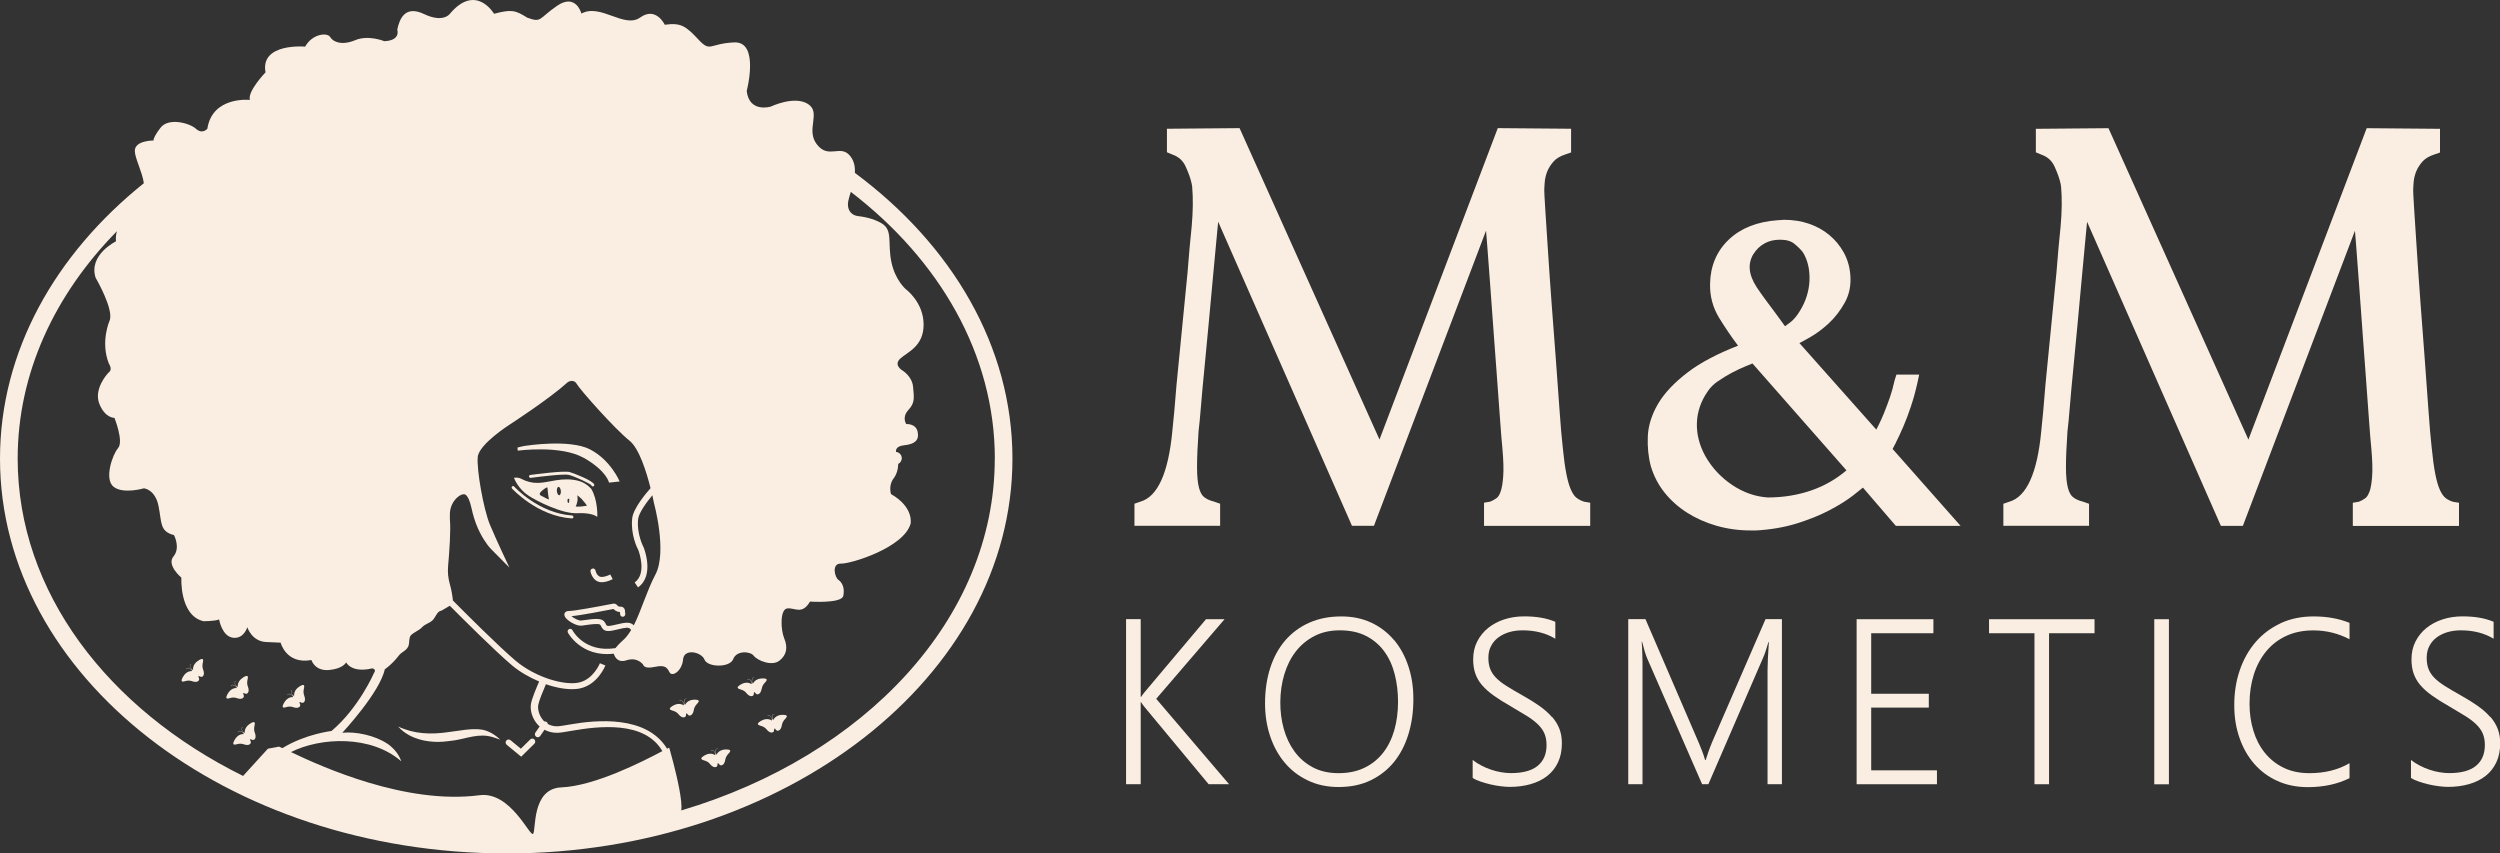
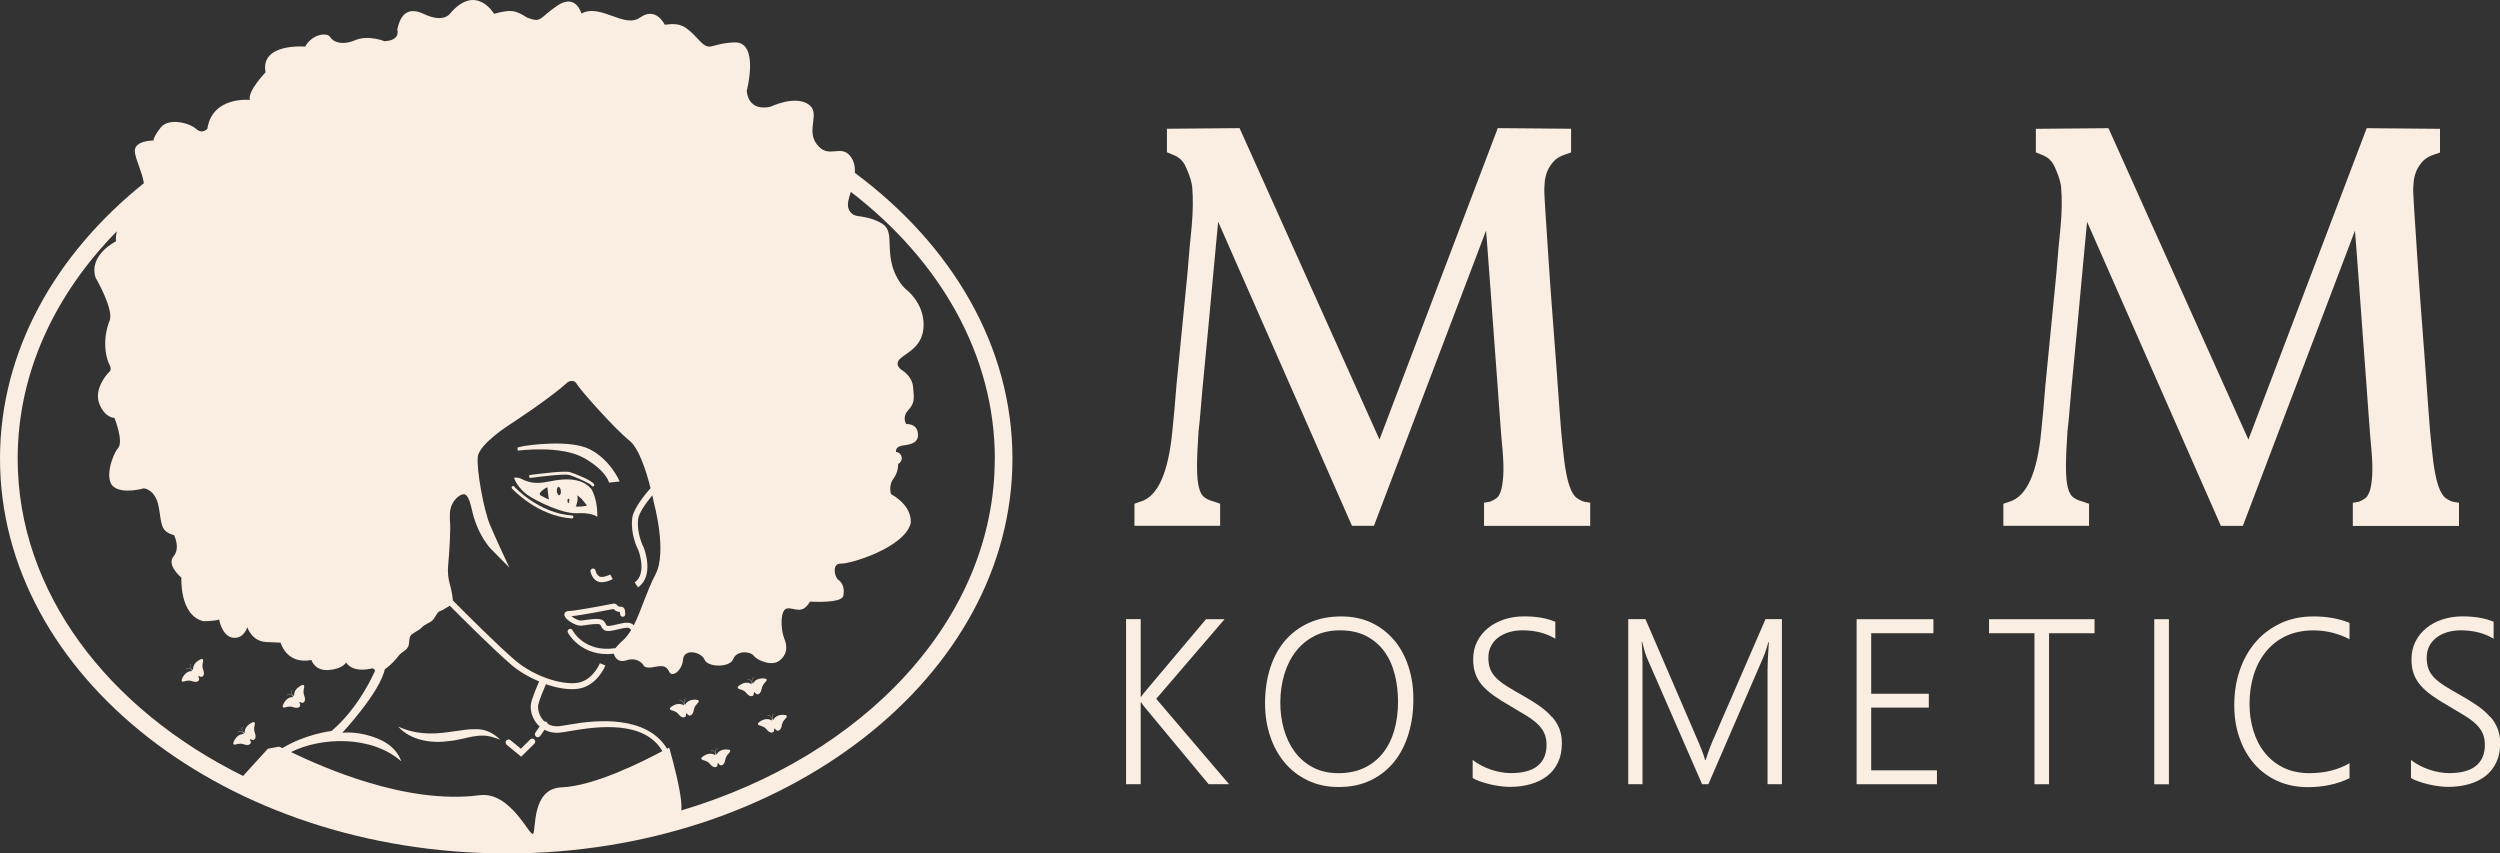
<svg xmlns="http://www.w3.org/2000/svg" fill="none" viewBox="0 0 331 113" height="113" width="331">
  <rect x="0" y="0" width="331" height="113" fill="#333333" stroke="none" />
  <g clip-path="url(#clip0_61_322)">
    <path fill="#F9EEE1" d="M67.024 113C103.985 113 134.047 89.554 134.047 60.728C134.047 45.847 126.02 32.414 113.182 22.886C113.232 22.117 113.098 21.364 112.614 20.72C111.319 18.997 109.749 21.138 108.178 19.147C106.608 17.165 108.78 14.923 106.975 13.768C105.171 12.614 102.056 14.111 102.056 14.111C102.056 14.111 99.199 14.998 98.865 12.045C98.865 12.045 100.594 5.479 97.228 5.613C93.87 5.755 94.104 7.001 92.45 5.211C90.788 3.421 90.103 2.978 88.014 3.279C88.014 3.279 86.862 0.811 84.757 2.317C82.652 3.823 79.495 0.402 76.98 1.799C76.98 1.799 76.27 -0.937 73.781 0.753C71.3 2.443 71.76 3.053 69.814 2.342C68.235 1.347 67.725 1.213 65.412 1.824C65.412 1.824 63.006 -2.3 59.531 1.865C59.531 1.865 58.646 3.053 56.157 1.865C53.659 0.669 52.907 2.434 52.598 3.923C52.598 3.923 53.108 5.362 50.886 5.454C50.886 5.454 48.781 4.584 47.027 5.32C45.273 6.056 44.103 5.563 43.719 4.91C43.335 4.258 41.339 4.475 40.403 6.173C40.403 6.173 34.422 5.646 35.157 9.578C35.157 9.578 32.727 12.104 33.094 13.225C33.094 13.225 28.116 12.698 27.456 17.039C27.456 17.039 26.821 17.834 25.952 17.056C25.084 16.27 22.311 15.55 21.267 16.897C20.222 18.252 20.331 18.603 20.331 18.603C20.331 18.603 17.817 18.578 17.85 20C17.875 20.996 18.827 22.71 19.045 24.258C7.275 33.694 0 46.559 0 60.72C0 89.545 30.07 112.992 67.024 112.992V113ZM51.237 98.437C49.658 97.391 47.152 96.831 45.323 97.015C45.323 97.015 50.293 91.695 50.944 88.617C50.944 88.617 51.922 87.964 52.824 86.768C53.191 86.283 53.976 86.107 54.127 85.363C54.202 85.011 54.152 84.409 54.386 84.133C54.703 83.765 55.497 83.456 55.822 83.104C56.29 82.602 56.775 82.552 57.226 82.167C57.652 81.808 57.869 80.888 58.428 80.862L59.556 80.202C61.218 81.875 65.604 86.249 67.767 88.073C68.811 88.951 70.089 89.687 71.384 90.231C70.991 91.126 70.423 92.498 70.306 93.159C70.139 94.079 70.507 95.216 71.234 95.986C71.3 96.061 71.384 96.112 71.451 96.178L70.891 96.99C70.766 97.165 70.808 97.416 70.983 97.542C71.066 97.6 71.158 97.626 71.25 97.609C71.359 97.6 71.459 97.542 71.526 97.442L72.094 96.622C72.595 96.889 73.163 97.032 73.789 97.023C74.215 97.015 74.867 96.898 75.694 96.756C79.144 96.162 85.333 95.359 87.697 99.449C85.124 100.813 78.751 104.066 74.316 104.25C70.356 104.418 71 109.93 70.582 110.399C70.173 110.867 67.608 104.744 63.49 105.288C53.726 106.568 42.591 101.515 38.523 99.575C42.449 97.6 49.132 97.299 53.124 100.796C53.124 100.796 52.757 99.432 51.237 98.429V98.437ZM131.708 60.728C131.708 81.942 114.443 100.102 90.195 107.304C90.387 106.141 89.685 103.071 89.15 100.997C88.85 99.834 88.599 98.989 88.599 98.989C88.524 99.031 88.432 99.081 88.323 99.131C85.6 94.664 78.927 95.317 75.527 95.911C74.775 96.036 74.124 96.153 73.781 96.162C73.313 96.17 72.896 96.061 72.528 95.852C72.511 95.743 72.461 95.643 72.369 95.585C72.278 95.518 72.177 95.501 72.077 95.518C72.044 95.484 72.002 95.459 71.977 95.426C71.376 94.782 71.158 93.878 71.267 93.318C71.367 92.774 71.877 91.519 72.278 90.591C73.731 91.093 75.168 91.335 76.32 91.218C76.513 91.201 76.705 91.168 76.88 91.126C79.152 90.591 80.113 88.207 80.154 88.106L79.428 87.814C79.428 87.814 78.584 89.913 76.705 90.357C74.817 90.8 70.983 89.754 68.276 87.487C66.063 85.622 61.486 81.047 59.965 79.507C59.907 78.955 59.79 78.127 59.556 77.333C59.331 76.555 59.255 75.735 59.331 74.915C59.489 73.125 59.706 70.147 59.565 68.792V68.148C59.548 67.228 59.94 66.325 60.659 65.764C60.918 65.563 61.193 65.421 61.452 65.438C61.928 65.463 62.254 66.484 62.455 67.387C62.764 68.817 63.282 70.189 64.058 71.427C64.367 71.912 64.701 72.381 65.036 72.715C66.314 74.003 67.441 75.141 67.441 75.141C67.441 75.141 65.687 71.444 64.86 69.453C64.033 67.462 63.081 62.176 63.256 60.486C63.432 58.796 67.45 56.237 67.45 56.237C67.45 56.237 72.729 52.824 75.184 50.59C75.184 50.59 75.945 50.097 76.371 50.85C76.796 51.594 81.349 56.747 83.345 58.344C84.64 59.382 85.609 62.544 86.135 64.635C85.592 65.237 83.863 67.27 83.704 68.617C83.462 70.749 84.381 72.59 84.514 72.832C84.615 73.092 85.65 75.978 84.03 77.115L84.473 77.768C86.678 76.228 85.291 72.665 85.233 72.514L85.216 72.473C85.216 72.473 84.264 70.691 84.49 68.709C84.59 67.872 85.634 66.458 86.369 65.58C86.511 66.199 86.578 66.592 86.578 66.592C86.578 66.592 88.374 73.05 86.778 76.07C85.617 78.269 84.899 80.862 83.913 82.795C83.437 82.26 82.61 82.452 81.733 82.661C81.499 82.719 81.257 82.778 81.015 82.82C80.371 82.945 80.33 82.862 80.221 82.653C80.163 82.535 80.096 82.393 79.962 82.251C79.578 81.833 78.684 81.916 77.465 82.092C77.264 82.117 77.081 82.142 76.93 82.159C76.604 82.192 75.995 81.858 75.652 81.582C76.88 81.473 80.088 80.854 81.232 80.628C81.449 80.871 81.75 81.022 82.076 81.03L82.109 81.348C82.126 81.54 82.293 81.674 82.485 81.657C82.669 81.641 82.811 81.465 82.785 81.272L82.735 80.796C82.702 80.511 82.451 80.302 82.167 80.327C81.992 80.344 81.825 80.277 81.716 80.135C81.583 79.968 81.374 79.884 81.173 79.926C78.86 80.377 75.936 80.904 75.326 80.896C75.059 80.896 74.875 80.98 74.775 81.155C74.725 81.247 74.666 81.448 74.834 81.716C75.143 82.192 76.287 82.912 76.997 82.837C77.156 82.82 77.348 82.795 77.557 82.761C78.066 82.686 79.261 82.519 79.453 82.703C79.511 82.77 79.553 82.853 79.603 82.945C79.845 83.439 80.163 83.673 81.132 83.481C81.391 83.43 81.641 83.372 81.883 83.313C82.735 83.104 83.27 83.004 83.454 83.288C83.487 83.338 83.529 83.364 83.571 83.397C83.295 83.865 82.994 84.275 82.652 84.618C82.652 84.618 81.892 85.279 81.483 85.814C77.431 86.442 75.861 83.573 75.794 83.439C75.702 83.272 75.502 83.205 75.335 83.297C75.168 83.389 75.101 83.598 75.193 83.765C75.209 83.799 76.93 87.011 81.19 86.559C81.215 86.559 81.24 86.559 81.265 86.551C81.374 86.919 81.75 87.814 82.953 87.421C84.448 86.935 85.166 88.023 85.166 88.023C85.166 88.023 85.258 88.6 86.628 88.307C87.998 88.014 88.282 88.307 88.641 89.001C89 89.696 90.311 88.826 90.437 87.312C90.57 85.798 92.884 86.316 93.277 87.337C93.669 88.357 96.626 88.441 97.077 87.262C97.528 86.082 99.341 86.216 99.8 86.827C100.26 87.437 102.173 88.249 103.175 87.487C104.177 86.726 104.319 85.689 103.835 84.535C103.35 83.38 103.25 80.653 104.244 80.553C105.238 80.444 106.207 81.44 107.243 79.65C107.243 79.65 111.436 79.934 111.653 78.888C111.87 77.843 111.503 77.115 111.002 76.772C110.5 76.421 110.083 74.572 111.344 74.622C112.614 74.673 119.68 72.523 120.566 69.328C120.566 69.328 121.025 67.161 117.968 65.413C117.968 65.413 117.6 64.284 118.294 63.372C118.703 62.836 118.912 62.142 118.928 61.423C119.229 61.272 119.43 60.938 119.388 60.578C119.346 60.168 119.02 59.875 118.636 59.833C118.603 59.633 118.594 59.072 119.705 58.955C121.058 58.813 121.727 58.336 121.501 57.19C121.276 56.044 119.989 56.145 119.989 56.145C119.989 56.145 119.363 55.266 120.265 54.288C121.167 53.317 121.017 52.64 120.891 51.226C120.774 49.812 119.471 49.043 119.471 49.043C119.471 49.043 118.252 48.332 119.204 47.47C120.156 46.6 122.303 45.864 122.286 42.945C122.27 40.026 119.981 38.336 119.981 38.336C119.981 38.336 118.536 37.173 118.018 34.681C117.5 32.188 118.235 30.498 116.773 29.595C115.654 28.9 114.201 28.675 113.591 28.608C113.248 28.566 112.914 28.432 112.672 28.173C112.388 27.863 112.146 27.353 112.33 26.533C112.405 26.19 112.522 25.805 112.647 25.404C124.425 34.446 131.717 46.952 131.717 60.745L131.708 60.728ZM15.478 30.624C15.361 31.034 15.311 31.468 15.353 31.954C15.353 31.954 11.694 33.735 12.655 36.763C12.655 36.763 15.144 41.021 14.501 42.477C14.501 42.477 13.281 45.237 14.4 48.106C14.4 48.106 14.91 48.85 14.484 49.227C14.058 49.603 12.396 51.602 13.164 53.493C13.933 55.383 15.152 55.325 15.152 55.325C15.152 55.325 16.405 58.437 15.637 59.323C14.868 60.21 13.766 63.464 15.052 64.459C16.338 65.455 19.061 64.652 19.061 64.652C19.061 64.652 20.548 64.785 20.991 67.002C21.433 69.219 21.125 70.348 23.037 70.85C23.037 70.85 23.931 72.523 22.97 73.669C22.01 74.815 24.015 76.479 24.015 76.479C24.015 76.479 23.739 81.456 26.913 82.243C26.913 82.243 28.35 82.268 29.01 82.017C29.01 82.017 29.386 84.242 30.839 84.434C32.292 84.627 32.743 83.046 32.743 83.046C32.743 83.046 33.328 84.919 35.241 85.003L37.154 85.087C37.154 85.087 37.889 87.998 41.23 87.387C41.23 87.387 41.673 88.876 43.56 88.709C45.448 88.541 45.824 87.697 45.824 87.697C45.824 87.697 46.517 89.152 49.282 88.491C49.282 88.491 49.908 88.583 49.508 89.119C49.508 89.119 47.528 93.711 43.894 96.781C43.894 96.781 40.461 97.174 37.396 99.048C37.162 98.939 37.003 98.872 36.945 98.855L35.466 99.131L32.184 102.736C14.258 93.861 2.339 78.353 2.339 60.72C2.339 49.419 7.242 38.988 15.478 30.615V30.624Z" />
    <path fill="#F9EEE1" d="M59.506 98.111C61.26 97.96 62.839 97.191 64.56 97.441C65.111 97.525 65.654 97.726 66.222 97.927C65.57 97.291 64.735 96.772 63.816 96.605C62.388 96.388 60.767 96.772 59.356 96.931C57.075 97.266 54.854 97.199 52.715 96.195C54.361 98.052 57.184 98.462 59.506 98.111Z" />
    <path fill="#F9EEE1" d="M77.331 60.636C80.371 62.393 80.63 63.899 80.63 63.899L82.042 63.748C82.042 63.748 80.873 60.912 78.099 59.49C75.41 58.11 69.646 59.014 69.646 59.014C69.646 59.014 69.329 59.039 68.51 59.256L68.552 59.666C68.552 59.666 74.29 58.888 77.323 60.645L77.331 60.636Z" />
    <path fill="#F9EEE1" d="M79.294 76.287C79.01 76.078 78.893 75.768 78.851 75.551C78.818 75.392 78.684 75.275 78.525 75.266C78.308 75.266 78.133 75.459 78.183 75.676C78.258 76.019 78.433 76.504 78.893 76.847C79.194 77.065 79.553 77.115 79.904 77.073C80.488 77.015 81.031 76.722 81.123 76.672L80.797 76.061C80.463 76.245 79.653 76.546 79.302 76.287H79.294Z" />
    <path fill="#F9EEE1" d="M69.003 100.185L70.749 98.47C70.9 98.32 70.908 98.069 70.757 97.91C70.607 97.751 70.365 97.751 70.206 97.902L68.962 99.131L67.583 97.994C67.416 97.86 67.174 97.885 67.032 98.052C66.89 98.219 66.924 98.47 67.091 98.613L69.012 100.194L69.003 100.185Z" />
    <path fill="#F9EEE1" d="M75.744 68.641C75.836 68.633 75.911 68.558 75.919 68.457C75.919 68.349 75.844 68.257 75.736 68.248C71.317 67.964 68.109 64.459 68.076 64.417C68.001 64.334 67.884 64.334 67.8 64.409C67.725 64.484 67.717 64.61 67.792 64.685C67.826 64.718 71.142 68.349 75.719 68.641C75.727 68.641 75.744 68.641 75.752 68.641H75.744Z" />
    <path fill="#F9EEE1" d="M70.214 62.878C70.106 62.895 70.031 62.995 70.047 63.104C70.064 63.213 70.164 63.28 70.264 63.271C71.476 63.104 74.742 62.711 75.335 62.878C76.145 63.104 78.15 64.016 78.3 64.258C78.325 64.35 78.417 64.409 78.509 64.401C78.517 64.401 78.534 64.401 78.542 64.401C78.642 64.367 78.709 64.258 78.676 64.158C78.534 63.639 75.894 62.627 75.435 62.502C74.658 62.284 70.665 62.828 70.214 62.886V62.878Z" />
    <path fill="#F9EEE1" d="M69.905 65.58C71.175 66.425 74.491 68.048 76.412 67.947C78.25 67.855 78.918 68.332 78.926 68.34L79.06 68.441L79.085 68.273C79.085 68.273 79.143 66.115 78.266 64.702C78.041 64.459 77.773 64.233 77.481 64.049C76.554 63.464 75.259 63.422 74.341 63.497C73.848 63.539 73.372 63.623 72.912 63.715C71.668 63.949 70.49 64.175 69.02 63.397C69.003 63.397 68.694 63.188 68.176 63.246L68.051 63.263L68.101 63.388C68.126 63.447 68.644 64.735 69.922 65.588L69.905 65.58ZM71.467 65.421C71.45 65.354 71.467 65.279 71.517 65.229C71.751 64.944 72.119 64.66 72.403 64.534H72.419C72.436 64.534 72.444 64.534 72.461 64.543C72.469 64.543 72.486 64.559 72.486 64.593C72.511 64.961 72.603 65.789 72.687 66.132C72.57 66.099 72.286 65.99 71.584 65.597C71.517 65.563 71.475 65.496 71.467 65.429V65.421ZM76.429 65.572C76.562 65.672 76.754 65.814 76.947 66.007C76.98 66.032 77.013 66.057 77.038 66.082C77.072 66.124 77.105 66.165 77.139 66.224C77.18 66.274 77.222 66.324 77.272 66.375C77.423 66.55 77.615 66.768 77.707 66.96C77.423 67.01 76.679 67.127 76.22 67.061C76.345 66.818 76.571 66.249 76.429 65.563V65.572ZM75.301 66.584C75.301 66.584 75.259 66.6 75.243 66.592C75.176 66.559 75.101 66.4 75.142 66.165C75.151 66.099 75.176 66.057 75.209 66.04C75.218 66.04 75.234 66.032 75.243 66.032C75.284 66.032 75.335 66.04 75.368 66.057C75.376 66.249 75.368 66.517 75.293 66.584H75.301ZM73.731 65.045C73.697 64.718 73.814 64.467 73.94 64.459C74.065 64.442 74.224 64.668 74.257 64.986C74.29 65.304 74.174 65.563 74.048 65.572C73.923 65.588 73.764 65.362 73.731 65.045Z" />
    <path fill="#F9EEE1" d="M24.441 90.198C24.917 90.064 25.176 90.097 25.485 90.206C25.794 90.315 26.136 90.332 26.32 90.089C26.337 90.072 26.345 90.047 26.354 90.03C26.354 90.03 26.354 90.022 26.354 90.014C26.354 89.997 26.362 89.972 26.362 89.947C26.362 89.922 26.362 89.897 26.362 89.871C26.362 89.871 26.362 89.863 26.362 89.855C26.362 89.83 26.354 89.813 26.345 89.788C26.32 89.704 26.278 89.629 26.245 89.562C26.278 89.57 26.295 89.57 26.312 89.562C26.32 89.553 26.32 89.528 26.312 89.495C26.379 89.528 26.454 89.57 26.537 89.595C26.562 89.595 26.579 89.604 26.604 89.612H26.621C26.646 89.612 26.671 89.612 26.696 89.612C26.721 89.612 26.738 89.612 26.754 89.595C26.754 89.595 26.763 89.595 26.771 89.595C26.796 89.587 26.813 89.579 26.83 89.562C27.055 89.37 27.03 89.027 26.913 88.709C26.796 88.399 26.754 88.14 26.871 87.646C26.988 87.153 26.721 87.186 26.37 87.387C26.362 87.387 26.345 87.404 26.337 87.412C25.994 87.621 25.51 88.023 25.56 88.7C25.56 88.7 25.543 88.7 25.535 88.7C25.535 88.7 25.535 88.692 25.518 88.684C25.476 88.642 25.435 88.625 25.401 88.633C25.167 88.332 25.151 88.157 25.176 88.073C25.192 88.014 25.234 87.964 25.309 87.939C25.309 87.939 25.318 87.931 25.318 87.922C25.318 87.922 25.309 87.914 25.301 87.914C25.226 87.939 25.167 87.998 25.151 88.065C25.109 88.198 25.192 88.399 25.376 88.65C25.376 88.65 25.376 88.65 25.368 88.65C25.368 88.65 25.368 88.65 25.368 88.659C25.117 88.475 24.917 88.399 24.791 88.441C24.725 88.466 24.675 88.516 24.649 88.6C24.649 88.6 24.649 88.617 24.658 88.617C24.658 88.617 24.675 88.617 24.675 88.608C24.7 88.541 24.741 88.491 24.8 88.475C24.892 88.449 25.059 88.466 25.36 88.692C25.36 88.725 25.376 88.776 25.418 88.809C25.418 88.809 25.426 88.809 25.435 88.826C25.435 88.826 25.435 88.843 25.435 88.851C24.766 88.826 24.382 89.328 24.19 89.679C24.19 89.679 24.173 89.704 24.173 89.713C23.981 90.072 23.956 90.348 24.441 90.214V90.198Z" />
-     <path fill="#F9EEE1" d="M30.363 92.439C30.839 92.305 31.098 92.339 31.407 92.448C31.716 92.556 32.058 92.573 32.242 92.331C32.259 92.314 32.267 92.289 32.275 92.272C32.275 92.272 32.275 92.264 32.275 92.255C32.275 92.239 32.284 92.213 32.284 92.188C32.284 92.163 32.284 92.138 32.284 92.113V92.096C32.284 92.071 32.275 92.055 32.267 92.029C32.242 91.946 32.2 91.871 32.167 91.804C32.2 91.812 32.217 91.812 32.234 91.804C32.242 91.795 32.242 91.77 32.234 91.737C32.3 91.77 32.376 91.812 32.459 91.837C32.484 91.837 32.501 91.845 32.526 91.854C32.526 91.854 32.534 91.854 32.543 91.854C32.568 91.854 32.593 91.854 32.618 91.854C32.643 91.854 32.66 91.854 32.676 91.837C32.676 91.837 32.685 91.837 32.693 91.837C32.718 91.829 32.735 91.82 32.752 91.804C32.977 91.611 32.952 91.268 32.835 90.95C32.718 90.641 32.676 90.382 32.793 89.888C32.91 89.394 32.643 89.428 32.292 89.629C32.284 89.629 32.267 89.645 32.259 89.654C31.916 89.863 31.432 90.264 31.482 90.942C31.482 90.942 31.465 90.942 31.457 90.942C31.457 90.942 31.457 90.934 31.44 90.925C31.398 90.883 31.357 90.867 31.323 90.875C31.089 90.574 31.073 90.398 31.098 90.315C31.114 90.256 31.156 90.206 31.231 90.181C31.231 90.181 31.24 90.172 31.24 90.164C31.24 90.164 31.231 90.156 31.223 90.156C31.148 90.181 31.089 90.239 31.073 90.306C31.031 90.44 31.114 90.641 31.298 90.892C31.298 90.892 31.298 90.892 31.29 90.892C31.29 90.892 31.29 90.892 31.29 90.9C31.039 90.716 30.847 90.641 30.713 90.683C30.647 90.708 30.596 90.758 30.571 90.842C30.571 90.842 30.571 90.858 30.58 90.858C30.58 90.858 30.596 90.858 30.596 90.85C30.622 90.783 30.663 90.733 30.722 90.716C30.814 90.691 30.981 90.708 31.281 90.934C31.281 90.967 31.298 91.017 31.34 91.051C31.34 91.051 31.348 91.051 31.357 91.067C31.357 91.067 31.357 91.084 31.357 91.093C30.688 91.067 30.304 91.569 30.112 91.921C30.112 91.921 30.095 91.946 30.095 91.954C29.903 92.314 29.878 92.59 30.363 92.456V92.439Z" />
    <path fill="#F9EEE1" d="M37.822 93.635C38.298 93.502 38.557 93.535 38.866 93.644C39.175 93.753 39.518 93.769 39.701 93.527C39.718 93.51 39.727 93.485 39.735 93.468C39.735 93.468 39.735 93.46 39.735 93.451C39.735 93.435 39.743 93.41 39.743 93.385C39.743 93.359 39.743 93.334 39.743 93.309C39.743 93.309 39.743 93.301 39.743 93.293C39.743 93.267 39.735 93.251 39.727 93.226C39.701 93.142 39.66 93.067 39.626 93C39.66 93.008 39.676 93.008 39.693 93C39.701 92.991 39.701 92.966 39.693 92.933C39.76 92.966 39.835 93.008 39.919 93.033C39.944 93.033 39.96 93.042 39.985 93.05H40.002C40.027 93.05 40.052 93.05 40.077 93.05C40.102 93.05 40.119 93.05 40.136 93.033C40.136 93.033 40.144 93.033 40.153 93.033C40.178 93.025 40.194 93.016 40.211 93C40.437 92.807 40.411 92.464 40.294 92.147C40.178 91.837 40.136 91.578 40.253 91.084C40.37 90.591 40.102 90.624 39.752 90.825C39.743 90.825 39.727 90.842 39.718 90.85C39.376 91.059 38.891 91.461 38.941 92.138C38.941 92.138 38.925 92.138 38.916 92.138C38.916 92.138 38.916 92.13 38.9 92.121C38.858 92.08 38.816 92.063 38.783 92.071C38.549 91.77 38.532 91.594 38.557 91.511C38.574 91.452 38.616 91.402 38.691 91.377C38.691 91.377 38.699 91.369 38.699 91.36C38.699 91.36 38.691 91.352 38.682 91.352C38.607 91.377 38.549 91.436 38.532 91.502C38.49 91.636 38.574 91.837 38.758 92.088C38.758 92.088 38.758 92.088 38.749 92.088C38.741 92.088 38.749 92.088 38.749 92.096C38.499 91.912 38.298 91.837 38.173 91.879C38.106 91.904 38.056 91.954 38.031 92.038C38.031 92.038 38.031 92.055 38.039 92.055C38.039 92.055 38.056 92.055 38.056 92.046C38.081 91.971 38.123 91.929 38.181 91.912C38.273 91.887 38.44 91.904 38.741 92.13C38.741 92.163 38.758 92.213 38.799 92.247C38.799 92.247 38.808 92.247 38.816 92.264C38.816 92.264 38.816 92.28 38.816 92.289C38.148 92.264 37.764 92.766 37.571 93.117C37.571 93.117 37.555 93.142 37.555 93.15C37.363 93.51 37.338 93.786 37.822 93.652V93.635Z" />
    <path fill="#F9EEE1" d="M32.401 97.04C32.401 97.04 32.384 97.04 32.376 97.04C32.376 97.04 32.376 97.032 32.359 97.023C32.317 96.981 32.276 96.965 32.242 96.973C32.008 96.672 31.991 96.496 32.017 96.413C32.033 96.354 32.075 96.304 32.15 96.279C32.15 96.279 32.159 96.27 32.159 96.262C32.159 96.262 32.15 96.254 32.142 96.254C32.067 96.279 32.008 96.337 31.991 96.404C31.95 96.538 32.033 96.739 32.217 96.99C32.217 96.99 32.217 96.99 32.209 96.99C32.209 96.99 32.209 96.99 32.209 96.998C31.958 96.814 31.766 96.739 31.632 96.781C31.566 96.806 31.515 96.856 31.49 96.94C31.49 96.94 31.49 96.956 31.499 96.956C31.507 96.956 31.515 96.956 31.515 96.948C31.54 96.881 31.582 96.831 31.641 96.814C31.733 96.789 31.9 96.806 32.2 97.032C32.2 97.065 32.217 97.115 32.259 97.149C32.259 97.149 32.267 97.149 32.276 97.165C32.276 97.165 32.276 97.182 32.276 97.191C31.607 97.165 31.223 97.667 31.031 98.019C31.031 98.019 31.014 98.044 31.014 98.052C30.822 98.412 30.797 98.688 31.282 98.554C31.766 98.42 32.017 98.454 32.326 98.562C32.635 98.671 32.977 98.688 33.161 98.445C33.178 98.428 33.186 98.403 33.194 98.387C33.194 98.387 33.194 98.378 33.194 98.37C33.194 98.353 33.203 98.328 33.203 98.303C33.203 98.278 33.203 98.253 33.203 98.228C33.203 98.228 33.203 98.219 33.203 98.211C33.203 98.186 33.194 98.169 33.186 98.144C33.161 98.06 33.119 97.985 33.086 97.918C33.119 97.927 33.136 97.927 33.153 97.918C33.161 97.91 33.161 97.885 33.153 97.851C33.219 97.885 33.294 97.927 33.378 97.952C33.403 97.952 33.42 97.96 33.445 97.968C33.445 97.968 33.453 97.968 33.462 97.968C33.487 97.968 33.512 97.968 33.537 97.968C33.562 97.968 33.578 97.968 33.595 97.952C33.595 97.952 33.604 97.952 33.612 97.952C33.637 97.943 33.654 97.935 33.67 97.918C33.896 97.726 33.871 97.383 33.754 97.065C33.637 96.755 33.595 96.496 33.712 96.003C33.829 95.509 33.562 95.543 33.211 95.743C33.203 95.743 33.186 95.76 33.178 95.769C32.835 95.978 32.351 96.379 32.401 97.057V97.04Z" />
    <path fill="#F9EEE1" d="M100.845 91.235C100.903 90.909 100.995 90.658 101.346 90.298C101.697 89.938 101.446 89.821 101.045 89.821C101.028 89.821 101.02 89.821 101.003 89.821C100.602 89.821 99.984 89.922 99.683 90.524C99.683 90.524 99.667 90.516 99.667 90.507V90.49C99.65 90.44 99.625 90.398 99.592 90.382C99.541 90.005 99.608 89.846 99.675 89.779C99.725 89.737 99.784 89.721 99.85 89.737C99.85 89.737 99.867 89.737 99.867 89.729C99.867 89.721 99.867 89.713 99.859 89.713C99.775 89.696 99.709 89.712 99.65 89.763C99.55 89.863 99.516 90.072 99.558 90.382C99.558 90.382 99.558 90.382 99.55 90.382C99.55 90.382 99.55 90.382 99.541 90.382C99.424 90.097 99.282 89.93 99.149 89.897C99.074 89.88 99.007 89.897 98.948 89.955C98.948 89.955 98.948 89.972 98.948 89.98C98.948 89.98 98.965 89.98 98.974 89.98C99.032 89.93 99.09 89.913 99.149 89.93C99.241 89.955 99.374 90.055 99.525 90.407C99.508 90.44 99.5 90.482 99.516 90.541V90.557C99.516 90.557 99.516 90.574 99.508 90.582C98.948 90.214 98.364 90.449 98.021 90.658C98.013 90.658 97.996 90.674 97.988 90.683C97.645 90.892 97.487 91.118 97.963 91.252C98.447 91.385 98.648 91.544 98.856 91.804C99.074 92.063 99.358 92.247 99.633 92.138C99.658 92.13 99.675 92.113 99.692 92.105C99.692 92.105 99.7 92.105 99.709 92.096C99.725 92.08 99.742 92.063 99.75 92.046C99.767 92.029 99.775 92.004 99.784 91.979C99.784 91.979 99.784 91.971 99.784 91.963C99.784 91.946 99.8 91.921 99.8 91.896C99.817 91.812 99.826 91.72 99.826 91.645C99.842 91.67 99.867 91.678 99.884 91.678C99.901 91.678 99.909 91.653 99.917 91.62C99.951 91.686 100.001 91.762 100.059 91.82C100.076 91.837 100.093 91.854 100.109 91.862C100.109 91.862 100.118 91.862 100.126 91.871C100.143 91.887 100.168 91.896 100.185 91.912C100.201 91.921 100.226 91.929 100.243 91.929C100.243 91.929 100.251 91.929 100.26 91.929C100.285 91.929 100.31 91.929 100.327 91.929C100.619 91.879 100.769 91.569 100.828 91.243L100.845 91.235Z" />
    <path fill="#F9EEE1" d="M103.726 94.639C103.726 94.639 103.701 94.639 103.684 94.639C103.283 94.639 102.665 94.74 102.365 95.342C102.365 95.342 102.348 95.334 102.348 95.325V95.308C102.331 95.258 102.306 95.216 102.273 95.2C102.223 94.823 102.289 94.664 102.356 94.597C102.406 94.556 102.465 94.539 102.532 94.556C102.532 94.556 102.548 94.556 102.548 94.547C102.548 94.539 102.548 94.531 102.54 94.531C102.457 94.514 102.39 94.531 102.331 94.581C102.231 94.681 102.198 94.89 102.239 95.2C102.239 95.2 102.239 95.2 102.231 95.2C102.223 95.2 102.231 95.2 102.223 95.2C102.106 94.915 101.964 94.748 101.83 94.715C101.755 94.698 101.688 94.715 101.63 94.773C101.63 94.773 101.63 94.79 101.63 94.798C101.63 94.798 101.646 94.798 101.655 94.798C101.713 94.748 101.772 94.731 101.83 94.748C101.922 94.773 102.056 94.874 102.206 95.225C102.189 95.258 102.181 95.3 102.198 95.359V95.375C102.198 95.375 102.198 95.392 102.189 95.4C101.63 95.032 101.045 95.267 100.702 95.476C100.694 95.476 100.677 95.493 100.669 95.501C100.327 95.71 100.168 95.936 100.644 96.07C101.128 96.204 101.329 96.362 101.538 96.622C101.755 96.881 102.039 97.065 102.315 96.956C102.34 96.948 102.356 96.931 102.373 96.923C102.373 96.923 102.381 96.923 102.39 96.915C102.406 96.898 102.423 96.881 102.431 96.864C102.448 96.848 102.457 96.823 102.465 96.797C102.465 96.797 102.465 96.789 102.465 96.781C102.465 96.764 102.482 96.739 102.482 96.714C102.498 96.63 102.507 96.538 102.507 96.463C102.523 96.488 102.548 96.496 102.565 96.496C102.582 96.496 102.59 96.471 102.599 96.438C102.632 96.505 102.682 96.58 102.741 96.638C102.757 96.655 102.774 96.672 102.791 96.68C102.791 96.68 102.799 96.68 102.807 96.689C102.824 96.705 102.849 96.714 102.866 96.731C102.883 96.739 102.908 96.747 102.924 96.747C102.924 96.747 102.933 96.747 102.941 96.747C102.966 96.747 102.991 96.747 103.008 96.747C103.3 96.697 103.451 96.388 103.509 96.061C103.567 95.735 103.659 95.484 104.01 95.124C104.361 94.765 104.11 94.648 103.709 94.648L103.726 94.639Z" />
    <path fill="#F9EEE1" d="M96.225 99.223H96.183C95.782 99.223 95.164 99.323 94.864 99.926C94.864 99.926 94.847 99.918 94.847 99.909V99.892C94.83 99.842 94.805 99.8 94.772 99.784C94.722 99.407 94.788 99.248 94.855 99.181C94.905 99.139 94.964 99.123 95.031 99.139C95.039 99.139 95.047 99.139 95.047 99.131C95.047 99.131 95.047 99.114 95.039 99.114C94.956 99.098 94.889 99.114 94.83 99.165C94.73 99.265 94.697 99.474 94.738 99.784C94.738 99.784 94.738 99.784 94.73 99.784C94.613 99.499 94.471 99.332 94.337 99.299C94.262 99.282 94.195 99.299 94.137 99.357C94.137 99.357 94.137 99.374 94.137 99.382C94.137 99.382 94.154 99.382 94.162 99.382C94.22 99.332 94.279 99.315 94.337 99.332C94.429 99.357 94.563 99.457 94.713 99.809C94.697 99.842 94.688 99.884 94.705 99.942V99.959C94.705 99.959 94.705 99.976 94.697 99.984C94.137 99.616 93.552 99.85 93.21 100.06C93.21 100.06 93.185 100.076 93.176 100.085C92.834 100.294 92.675 100.52 93.151 100.654C93.636 100.787 93.836 100.946 94.045 101.206C94.262 101.465 94.546 101.649 94.822 101.54C94.847 101.532 94.864 101.515 94.88 101.507C94.88 101.507 94.889 101.507 94.897 101.498C94.914 101.482 94.93 101.465 94.939 101.448C94.956 101.431 94.964 101.406 94.972 101.381C94.972 101.381 94.972 101.373 94.972 101.365C94.972 101.348 94.989 101.323 94.989 101.298C95.006 101.214 95.014 101.122 95.014 101.047C95.031 101.072 95.056 101.08 95.072 101.08C95.089 101.08 95.097 101.055 95.106 101.022C95.139 101.089 95.189 101.164 95.248 101.222C95.264 101.239 95.281 101.256 95.298 101.264C95.298 101.264 95.306 101.264 95.315 101.273C95.331 101.289 95.356 101.298 95.373 101.314C95.39 101.323 95.415 101.331 95.432 101.331C95.432 101.331 95.44 101.331 95.448 101.331C95.473 101.331 95.498 101.331 95.515 101.331C95.808 101.281 95.958 100.971 96.016 100.645C96.075 100.319 96.167 100.068 96.517 99.708C96.868 99.349 96.618 99.231 96.217 99.231L96.225 99.223Z" />
    <path fill="#F9EEE1" d="M92.057 92.632C92.057 92.632 92.032 92.632 92.015 92.632C91.615 92.632 90.996 92.732 90.696 93.334C90.696 93.334 90.679 93.326 90.679 93.318V93.301C90.662 93.251 90.637 93.209 90.604 93.192C90.554 92.816 90.621 92.657 90.687 92.59C90.737 92.548 90.796 92.531 90.863 92.548C90.871 92.548 90.879 92.548 90.879 92.54C90.879 92.54 90.879 92.523 90.871 92.523C90.787 92.506 90.721 92.523 90.662 92.573C90.562 92.674 90.529 92.883 90.57 93.192C90.57 93.192 90.57 93.192 90.562 93.192C90.445 92.908 90.303 92.74 90.169 92.707C90.094 92.69 90.027 92.707 89.969 92.766C89.969 92.766 89.969 92.782 89.969 92.791C89.969 92.791 89.986 92.791 89.994 92.791C90.052 92.74 90.111 92.724 90.169 92.74C90.261 92.766 90.395 92.866 90.545 93.217C90.529 93.251 90.52 93.293 90.537 93.351V93.368C90.537 93.368 90.537 93.385 90.529 93.393C89.969 93.025 89.384 93.259 89.042 93.468C89.033 93.468 89.017 93.485 89.008 93.493C88.666 93.702 88.507 93.928 88.983 94.062C89.468 94.196 89.668 94.355 89.877 94.614C90.086 94.874 90.378 95.058 90.654 94.949C90.679 94.94 90.696 94.924 90.712 94.915C90.712 94.915 90.721 94.915 90.729 94.907C90.746 94.89 90.763 94.874 90.771 94.857C90.787 94.84 90.796 94.815 90.804 94.79C90.804 94.79 90.804 94.781 90.804 94.773C90.804 94.756 90.821 94.731 90.821 94.706C90.838 94.623 90.846 94.531 90.846 94.455C90.863 94.48 90.888 94.489 90.904 94.489C90.921 94.489 90.93 94.464 90.938 94.43C90.971 94.497 91.021 94.572 91.08 94.631C91.097 94.648 91.113 94.664 91.13 94.673C91.13 94.673 91.138 94.673 91.147 94.681C91.163 94.698 91.189 94.706 91.205 94.723C91.222 94.731 91.247 94.74 91.264 94.74C91.264 94.74 91.272 94.74 91.28 94.74C91.305 94.74 91.331 94.74 91.347 94.74C91.639 94.689 91.79 94.38 91.848 94.054C91.907 93.728 91.999 93.477 92.35 93.117C92.7 92.757 92.45 92.64 92.049 92.64L92.057 92.632Z" />
    <path fill="#F9EEE1" d="M208.722 65.906C208.463 65.697 208.221 65.346 208.004 64.869C207.77 64.35 207.561 63.639 207.386 62.736C207.202 61.816 207.043 60.62 206.901 59.173C206.767 57.976 206.625 56.337 206.483 54.313C206.341 52.272 206.183 50.047 205.999 47.638C205.815 45.237 205.623 42.769 205.439 40.243C205.256 37.717 205.088 35.4 204.955 33.283C204.813 31.167 204.696 29.377 204.604 27.888C204.487 26.081 204.462 25.429 204.462 25.186C204.462 24.91 204.487 24.526 204.529 24.032C204.571 23.58 204.688 23.12 204.871 22.66C205.055 22.217 205.339 21.782 205.707 21.364C206.057 20.979 206.559 20.678 207.218 20.46L208.012 20.184V17.047L198.306 16.964L182.644 58.194L164.118 16.964L154.503 17.047V20.159L155.222 20.46C156.057 20.753 156.633 21.272 156.984 22.058C157.385 22.936 157.652 23.706 157.778 24.317L157.845 24.718C157.978 26.274 157.953 28.055 157.778 29.996C157.686 30.824 157.594 31.77 157.502 32.815C157.41 33.861 157.318 34.965 157.226 36.127L155.765 51.008C155.673 52.171 155.581 53.275 155.489 54.321C155.397 55.358 155.305 56.295 155.213 57.123C154.687 62.627 153.276 65.756 150.995 66.416L150.202 66.692V69.612H161.545V66.692L160.701 66.4C160.183 66.274 159.749 66.073 159.423 65.814C159.123 65.58 158.897 65.162 158.747 64.576C158.571 63.924 158.488 62.995 158.488 61.807C158.488 60.62 158.555 58.997 158.688 57.106C158.78 56.37 158.889 55.258 159.006 53.802C159.123 52.347 159.273 50.699 159.457 48.859C159.64 47.01 159.824 45.053 160.016 42.987C160.2 40.921 160.384 38.896 160.576 36.906C160.76 34.915 160.935 33.066 161.094 31.368C161.161 30.64 161.227 29.971 161.286 29.36L179.002 69.62H181.909L196.752 30.54L196.903 32.414C197.045 34.137 197.178 35.994 197.32 37.984C197.462 39.975 197.613 42.041 197.771 44.183C197.93 46.324 198.089 48.349 198.222 50.264L198.607 55.551C198.724 57.157 198.824 58.453 198.924 59.423C199.058 60.938 199.091 62.175 199.024 63.087C198.957 63.974 198.841 64.66 198.673 65.12C198.531 65.521 198.348 65.806 198.139 65.956C197.888 66.14 197.613 66.291 197.304 66.416L196.485 66.559V69.629H210.543V66.559L209.733 66.425C209.34 66.299 209.006 66.124 208.739 65.906H208.722Z" />
    <path fill="#F9EEE1" d="M313.701 65.128C313.559 65.53 313.375 65.814 313.167 65.965C312.916 66.149 312.64 66.299 312.331 66.425L311.513 66.567V69.637H325.571V66.567L324.76 66.433C324.368 66.308 324.034 66.132 323.766 65.915C323.508 65.706 323.265 65.354 323.048 64.877C322.814 64.359 322.605 63.648 322.43 62.744C322.246 61.824 322.088 60.628 321.946 59.181C321.812 57.985 321.67 56.345 321.528 54.321C321.386 52.28 321.227 50.055 321.043 47.646C320.86 45.245 320.668 42.778 320.484 40.251C320.3 37.725 320.133 35.408 319.999 33.292C319.857 31.176 319.74 29.386 319.648 27.897C319.532 26.09 319.506 25.437 319.506 25.195C319.506 24.919 319.532 24.534 319.573 24.04C319.615 23.589 319.732 23.129 319.916 22.669C320.1 22.225 320.384 21.79 320.751 21.372C321.102 20.987 321.603 20.686 322.263 20.469L323.056 20.193V17.056L313.35 16.972L297.689 58.202L279.162 16.972L269.548 17.056V20.168L270.266 20.469C271.101 20.761 271.678 21.28 272.029 22.066C272.43 22.945 272.697 23.714 272.822 24.325L272.889 24.726C273.023 26.282 272.998 28.064 272.822 30.005C272.73 30.833 272.638 31.778 272.547 32.824C272.455 33.869 272.363 34.973 272.271 36.136L270.809 51.017C270.717 52.18 270.625 53.284 270.533 54.329C270.442 55.367 270.35 56.303 270.258 57.132C269.732 62.636 268.32 65.764 266.04 66.425L265.246 66.701V69.62H276.589V66.701L275.746 66.408C275.228 66.283 274.793 66.082 274.468 65.823C274.167 65.588 273.941 65.17 273.791 64.585C273.616 63.932 273.532 63.004 273.532 61.816C273.532 60.628 273.599 59.005 273.733 57.115C273.825 56.379 273.933 55.266 274.05 53.811C274.167 52.355 274.317 50.707 274.501 48.867C274.685 47.019 274.869 45.061 275.061 42.995C275.245 40.929 275.428 38.905 275.62 36.914C275.804 34.923 275.98 33.074 276.138 31.376C276.205 30.649 276.272 29.979 276.33 29.369L294.047 69.629H296.954L311.797 30.548L311.947 32.422C312.089 34.145 312.223 36.002 312.365 37.993C312.507 39.984 312.657 42.05 312.816 44.191C312.975 46.333 313.133 48.357 313.267 50.272L313.651 55.559C313.768 57.165 313.868 58.462 313.969 59.432C314.102 60.946 314.136 62.184 314.069 63.096C314.002 63.982 313.885 64.668 313.718 65.128H313.701Z" />
    <path fill="#F9EEE1" d="M162.13 81.983H159.674L151.555 91.628C151.471 91.737 151.388 91.845 151.304 91.946C151.229 92.046 151.154 92.155 151.087 92.264H151.029V81.975H149.091V103.832H151.029V92.983H151.087C151.154 93.109 151.304 93.309 151.538 93.61L160.025 103.832H162.731L153.084 92.523L162.138 81.975L162.13 81.983Z" />
    <path fill="#F9EEE1" d="M184.565 84.744C183.739 83.765 182.745 82.995 181.567 82.443C180.389 81.891 179.069 81.615 177.591 81.615C175.987 81.615 174.567 81.9 173.314 82.46C172.061 83.02 171.009 83.815 170.14 84.819C169.28 85.831 168.62 87.044 168.169 88.458C167.718 89.871 167.492 91.436 167.492 93.142C167.492 94.689 167.718 96.128 168.169 97.475C168.62 98.822 169.263 99.993 170.107 100.988C170.942 101.984 171.969 102.77 173.172 103.339C174.375 103.916 175.728 104.2 177.232 104.2C178.835 104.2 180.247 103.907 181.475 103.314C182.703 102.72 183.739 101.908 184.574 100.879C185.409 99.842 186.044 98.621 186.478 97.199C186.913 95.777 187.13 94.246 187.13 92.59C187.13 90.934 186.913 89.562 186.47 88.215C186.027 86.868 185.392 85.714 184.574 84.735L184.565 84.744ZM184.599 96.697C184.265 97.851 183.764 98.855 183.104 99.692C182.444 100.528 181.625 101.189 180.64 101.657C179.654 102.134 178.51 102.368 177.215 102.368C175.92 102.368 174.784 102.109 173.807 101.59C172.838 101.072 172.036 100.377 171.401 99.507C170.767 98.638 170.29 97.642 169.973 96.505C169.656 95.375 169.505 94.188 169.514 92.95C169.522 91.653 169.697 90.423 170.048 89.269C170.399 88.115 170.9 87.111 171.568 86.249C172.237 85.388 173.064 84.71 174.033 84.208C175.01 83.706 176.129 83.456 177.39 83.456C178.752 83.456 179.913 83.706 180.882 84.208C181.851 84.71 182.653 85.388 183.279 86.249C183.906 87.111 184.365 88.115 184.657 89.261C184.95 90.407 185.1 91.62 185.1 92.899C185.1 94.271 184.933 95.534 184.599 96.697Z" />
    <path fill="#F9EEE1" d="M205.481 94.94C205.047 94.439 204.512 93.953 203.861 93.493C203.209 93.033 202.449 92.556 201.58 92.071C200.745 91.603 200.043 91.193 199.467 90.825C198.891 90.465 198.423 90.097 198.072 89.737C197.721 89.37 197.462 88.985 197.304 88.575C197.145 88.165 197.061 87.671 197.061 87.103C197.061 86.5 197.178 85.973 197.421 85.522C197.654 85.07 197.98 84.694 198.398 84.384C198.807 84.083 199.292 83.849 199.834 83.69C200.386 83.531 200.97 83.456 201.589 83.456C203.251 83.456 204.696 83.824 205.924 84.568V82.326C204.821 81.85 203.443 81.607 201.806 81.607C200.87 81.607 200.002 81.741 199.183 82C198.364 82.268 197.646 82.644 197.036 83.138C196.427 83.631 195.942 84.225 195.583 84.928C195.224 85.63 195.048 86.425 195.048 87.303C195.048 88.006 195.14 88.625 195.332 89.177C195.524 89.729 195.817 90.239 196.218 90.708C196.619 91.176 197.137 91.645 197.771 92.096C198.406 92.548 199.166 93.025 200.06 93.535C200.862 94.004 201.564 94.422 202.157 94.79C202.75 95.158 203.234 95.534 203.627 95.911C204.011 96.287 204.303 96.689 204.487 97.124C204.671 97.559 204.763 98.061 204.763 98.638C204.763 99.834 204.37 100.754 203.585 101.398C202.8 102.042 201.614 102.36 200.035 102.36C199.626 102.36 199.2 102.318 198.757 102.243C198.314 102.168 197.863 102.059 197.429 101.908C196.986 101.758 196.552 101.582 196.134 101.356C195.717 101.139 195.324 100.888 194.981 100.62V102.996C195.24 103.171 195.583 103.33 196.009 103.473C196.435 103.615 196.878 103.749 197.337 103.857C197.805 103.966 198.264 104.041 198.715 104.1C199.175 104.158 199.567 104.184 199.893 104.184C200.904 104.184 201.831 104.058 202.674 103.815C203.518 103.573 204.245 103.213 204.855 102.736C205.464 102.26 205.94 101.657 206.283 100.93C206.625 100.202 206.792 99.365 206.792 98.403C206.792 97.709 206.684 97.082 206.475 96.521C206.258 95.961 205.94 95.426 205.506 94.924L205.481 94.94Z" />
    <path fill="#F9EEE1" d="M226.622 98.428C226.455 98.813 226.321 99.173 226.204 99.508C226.096 99.842 225.971 100.21 225.837 100.62H225.753C225.636 100.21 225.511 99.834 225.369 99.466C225.227 99.098 225.085 98.755 224.943 98.403L217.86 81.975H215.58V103.832H217.467V88.575C217.467 87.847 217.467 87.178 217.442 86.576C217.426 85.973 217.401 85.446 217.359 84.978H217.417C217.643 85.906 217.86 86.617 218.069 87.128L225.361 103.832H226.188L233.463 87.019C233.563 86.81 233.664 86.534 233.772 86.199C233.881 85.865 234.006 85.472 234.14 85.011H234.198C234.081 86.726 234.023 87.972 234.023 88.742V103.832H235.927V81.975H233.755L226.614 98.42L226.622 98.428Z" />
    <path fill="#F9EEE1" d="M247.747 93.686H255.373V91.854H247.747V83.84H255.983V81.983H245.817V103.832H256.451V101.992H247.747V93.686Z" />
    <path fill="#F9EEE1" d="M263.35 83.84H269.364V103.832H271.294V83.84H277.316V81.983H263.35V83.84Z" />
    <path fill="#F9EEE1" d="M287.164 81.983H285.226V103.841H287.164V81.983Z" />
    <path fill="#F9EEE1" d="M301.965 82.519C300.67 83.121 299.568 83.941 298.657 84.995C297.747 86.049 297.045 87.287 296.552 88.717C296.06 90.147 295.817 91.686 295.817 93.343C295.817 94.999 296.051 96.371 296.511 97.701C296.97 99.031 297.63 100.177 298.474 101.147C299.326 102.109 300.345 102.87 301.547 103.406C302.75 103.949 304.087 104.217 305.565 104.217C307.628 104.217 309.466 103.824 311.078 103.029V101.047C309.558 101.933 307.787 102.368 305.782 102.368C304.471 102.368 303.327 102.126 302.333 101.641C301.347 101.155 300.52 100.495 299.852 99.658C299.184 98.822 298.682 97.851 298.348 96.739C298.006 95.626 297.839 94.439 297.839 93.184C297.839 91.778 298.031 90.49 298.407 89.302C298.783 88.123 299.334 87.094 300.052 86.224C300.771 85.354 301.656 84.677 302.7 84.192C303.744 83.706 304.947 83.464 306.292 83.464C307.988 83.464 309.583 83.857 311.078 84.635V82.468C309.683 81.9 308.096 81.615 306.317 81.615C304.705 81.615 303.251 81.916 301.957 82.51L301.965 82.519Z" />
    <path fill="#F9EEE1" d="M329.713 94.94C329.279 94.439 328.745 93.953 328.093 93.493C327.441 93.033 326.681 92.556 325.813 92.071C324.977 91.603 324.276 91.193 323.699 90.825C323.123 90.465 322.655 90.097 322.304 89.737C321.954 89.37 321.695 88.985 321.536 88.575C321.377 88.165 321.294 87.671 321.294 87.103C321.294 86.5 321.411 85.973 321.653 85.522C321.887 85.07 322.213 84.694 322.63 84.384C323.039 84.083 323.524 83.849 324.067 83.69C324.618 83.531 325.203 83.456 325.821 83.456C327.483 83.456 328.928 83.824 330.156 84.568V82.326C329.054 81.85 327.675 81.607 326.038 81.607C325.103 81.607 324.234 81.741 323.415 82C322.597 82.268 321.878 82.644 321.269 83.138C320.659 83.631 320.174 84.225 319.815 84.928C319.456 85.63 319.281 86.425 319.281 87.303C319.281 88.006 319.373 88.625 319.565 89.177C319.757 89.729 320.049 90.239 320.45 90.708C320.851 91.176 321.369 91.645 322.004 92.096C322.639 92.548 323.399 93.025 324.292 93.535C325.094 94.004 325.796 94.422 326.389 94.79C326.982 95.158 327.467 95.534 327.859 95.911C328.243 96.287 328.536 96.689 328.719 97.124C328.903 97.559 328.995 98.061 328.995 98.638C328.995 99.834 328.603 100.754 327.817 101.398C327.032 102.042 325.846 102.36 324.267 102.36C323.858 102.36 323.432 102.318 322.989 102.243C322.547 102.168 322.096 102.059 321.661 101.908C321.219 101.758 320.784 101.582 320.367 101.356C319.949 101.139 319.556 100.888 319.214 100.62V102.996C319.473 103.171 319.815 103.33 320.241 103.473C320.667 103.615 321.11 103.749 321.569 103.857C322.037 103.966 322.497 104.041 322.948 104.1C323.407 104.158 323.8 104.184 324.125 104.184C325.136 104.184 326.063 104.058 326.907 103.815C327.751 103.573 328.477 103.213 329.087 102.736C329.697 102.26 330.173 101.657 330.515 100.93C330.858 100.202 331.025 99.365 331.025 98.403C331.025 97.709 330.916 97.082 330.707 96.521C330.49 95.961 330.173 95.426 329.739 94.924L329.713 94.94Z" />
-     <path fill="#F9EEE1" d="M251.038 58.545C251.322 57.993 251.639 57.316 251.982 56.521C252.324 55.726 252.667 54.84 252.984 53.878C253.31 52.916 253.594 51.887 253.836 50.816L254.103 49.595H251.088L250.829 50.423C250.67 51.167 250.47 51.904 250.219 52.623C249.96 53.359 249.71 54.045 249.451 54.672C249.2 55.3 248.941 55.86 248.691 56.354C248.599 56.538 248.507 56.713 248.423 56.881L238.241 45.421C238.625 45.228 239.068 44.986 239.594 44.685C240.471 44.191 241.323 43.556 242.134 42.803C242.952 42.041 243.662 41.121 244.247 40.067C244.857 38.972 245.107 37.709 244.974 36.337C244.89 35.274 244.589 34.287 244.096 33.401C243.604 32.522 242.969 31.753 242.2 31.117C241.432 30.473 240.521 29.971 239.502 29.62C238.492 29.277 237.381 29.101 236.203 29.101C236.061 29.101 235.911 29.11 235.744 29.135C235.627 29.151 235.501 29.16 235.326 29.16C232.645 29.352 230.481 30.214 228.894 31.719C227.29 33.242 226.455 35.216 226.413 37.575C226.372 39.206 226.781 40.737 227.633 42.117C228.443 43.422 229.253 44.626 230.072 45.705L230.122 45.764C227.382 46.834 225.16 48.006 223.515 49.252C221.702 50.624 220.366 52.037 219.531 53.459C218.687 54.898 218.228 56.354 218.169 57.792C218.111 59.198 218.244 60.519 218.578 61.749C218.954 63.012 219.564 64.183 220.383 65.212C221.201 66.241 222.204 67.136 223.373 67.88C224.534 68.616 225.845 69.202 227.265 69.612C228.694 70.022 230.206 70.231 231.768 70.231H232.519C234.474 70.122 236.286 69.804 237.899 69.302C239.502 68.8 240.947 68.223 242.192 67.571C243.437 66.918 244.481 66.266 245.308 65.63C245.859 65.204 246.302 64.844 246.652 64.559L251.013 69.629H259.583L250.578 59.44C250.712 59.206 250.871 58.913 251.046 58.554L251.038 58.545ZM232.185 33.601C232.536 33.033 233.012 32.572 233.605 32.238C234.198 31.903 234.892 31.736 235.668 31.736C236.495 31.736 237.13 31.912 237.564 32.271C238.066 32.673 238.467 33.083 238.726 33.434C239.344 34.463 239.628 35.701 239.578 37.115C239.519 38.537 239.093 39.9 238.308 41.163C237.907 41.832 237.481 42.334 237.038 42.677C236.771 42.878 236.537 43.054 236.337 43.196C236.228 43.045 236.103 42.878 235.969 42.686C235.668 42.267 235.326 41.799 234.942 41.28L233.739 39.666C233.33 39.114 232.945 38.562 232.586 38.026C231.5 36.353 231.367 34.898 232.177 33.593L232.185 33.601ZM227.441 50.49C228.034 50.072 228.66 49.687 229.295 49.352C229.93 49.018 230.54 48.733 231.108 48.499C231.475 48.349 231.784 48.223 232.027 48.123L244.472 62.276C243.119 63.422 241.599 64.3 239.945 64.886C238.116 65.538 236.128 65.864 234.073 65.864C232.419 65.764 230.824 65.204 229.337 64.208C227.842 63.204 226.639 61.908 225.77 60.36C224.985 58.93 224.618 57.449 224.668 55.977C224.726 54.505 225.202 53.108 226.104 51.812C226.422 51.326 226.873 50.875 227.432 50.481L227.441 50.49Z" />
  </g>
  <defs>
    <clipPath id="clip0_61_322">
      <rect fill="white" height="113" width="331" />
    </clipPath>
  </defs>
</svg>